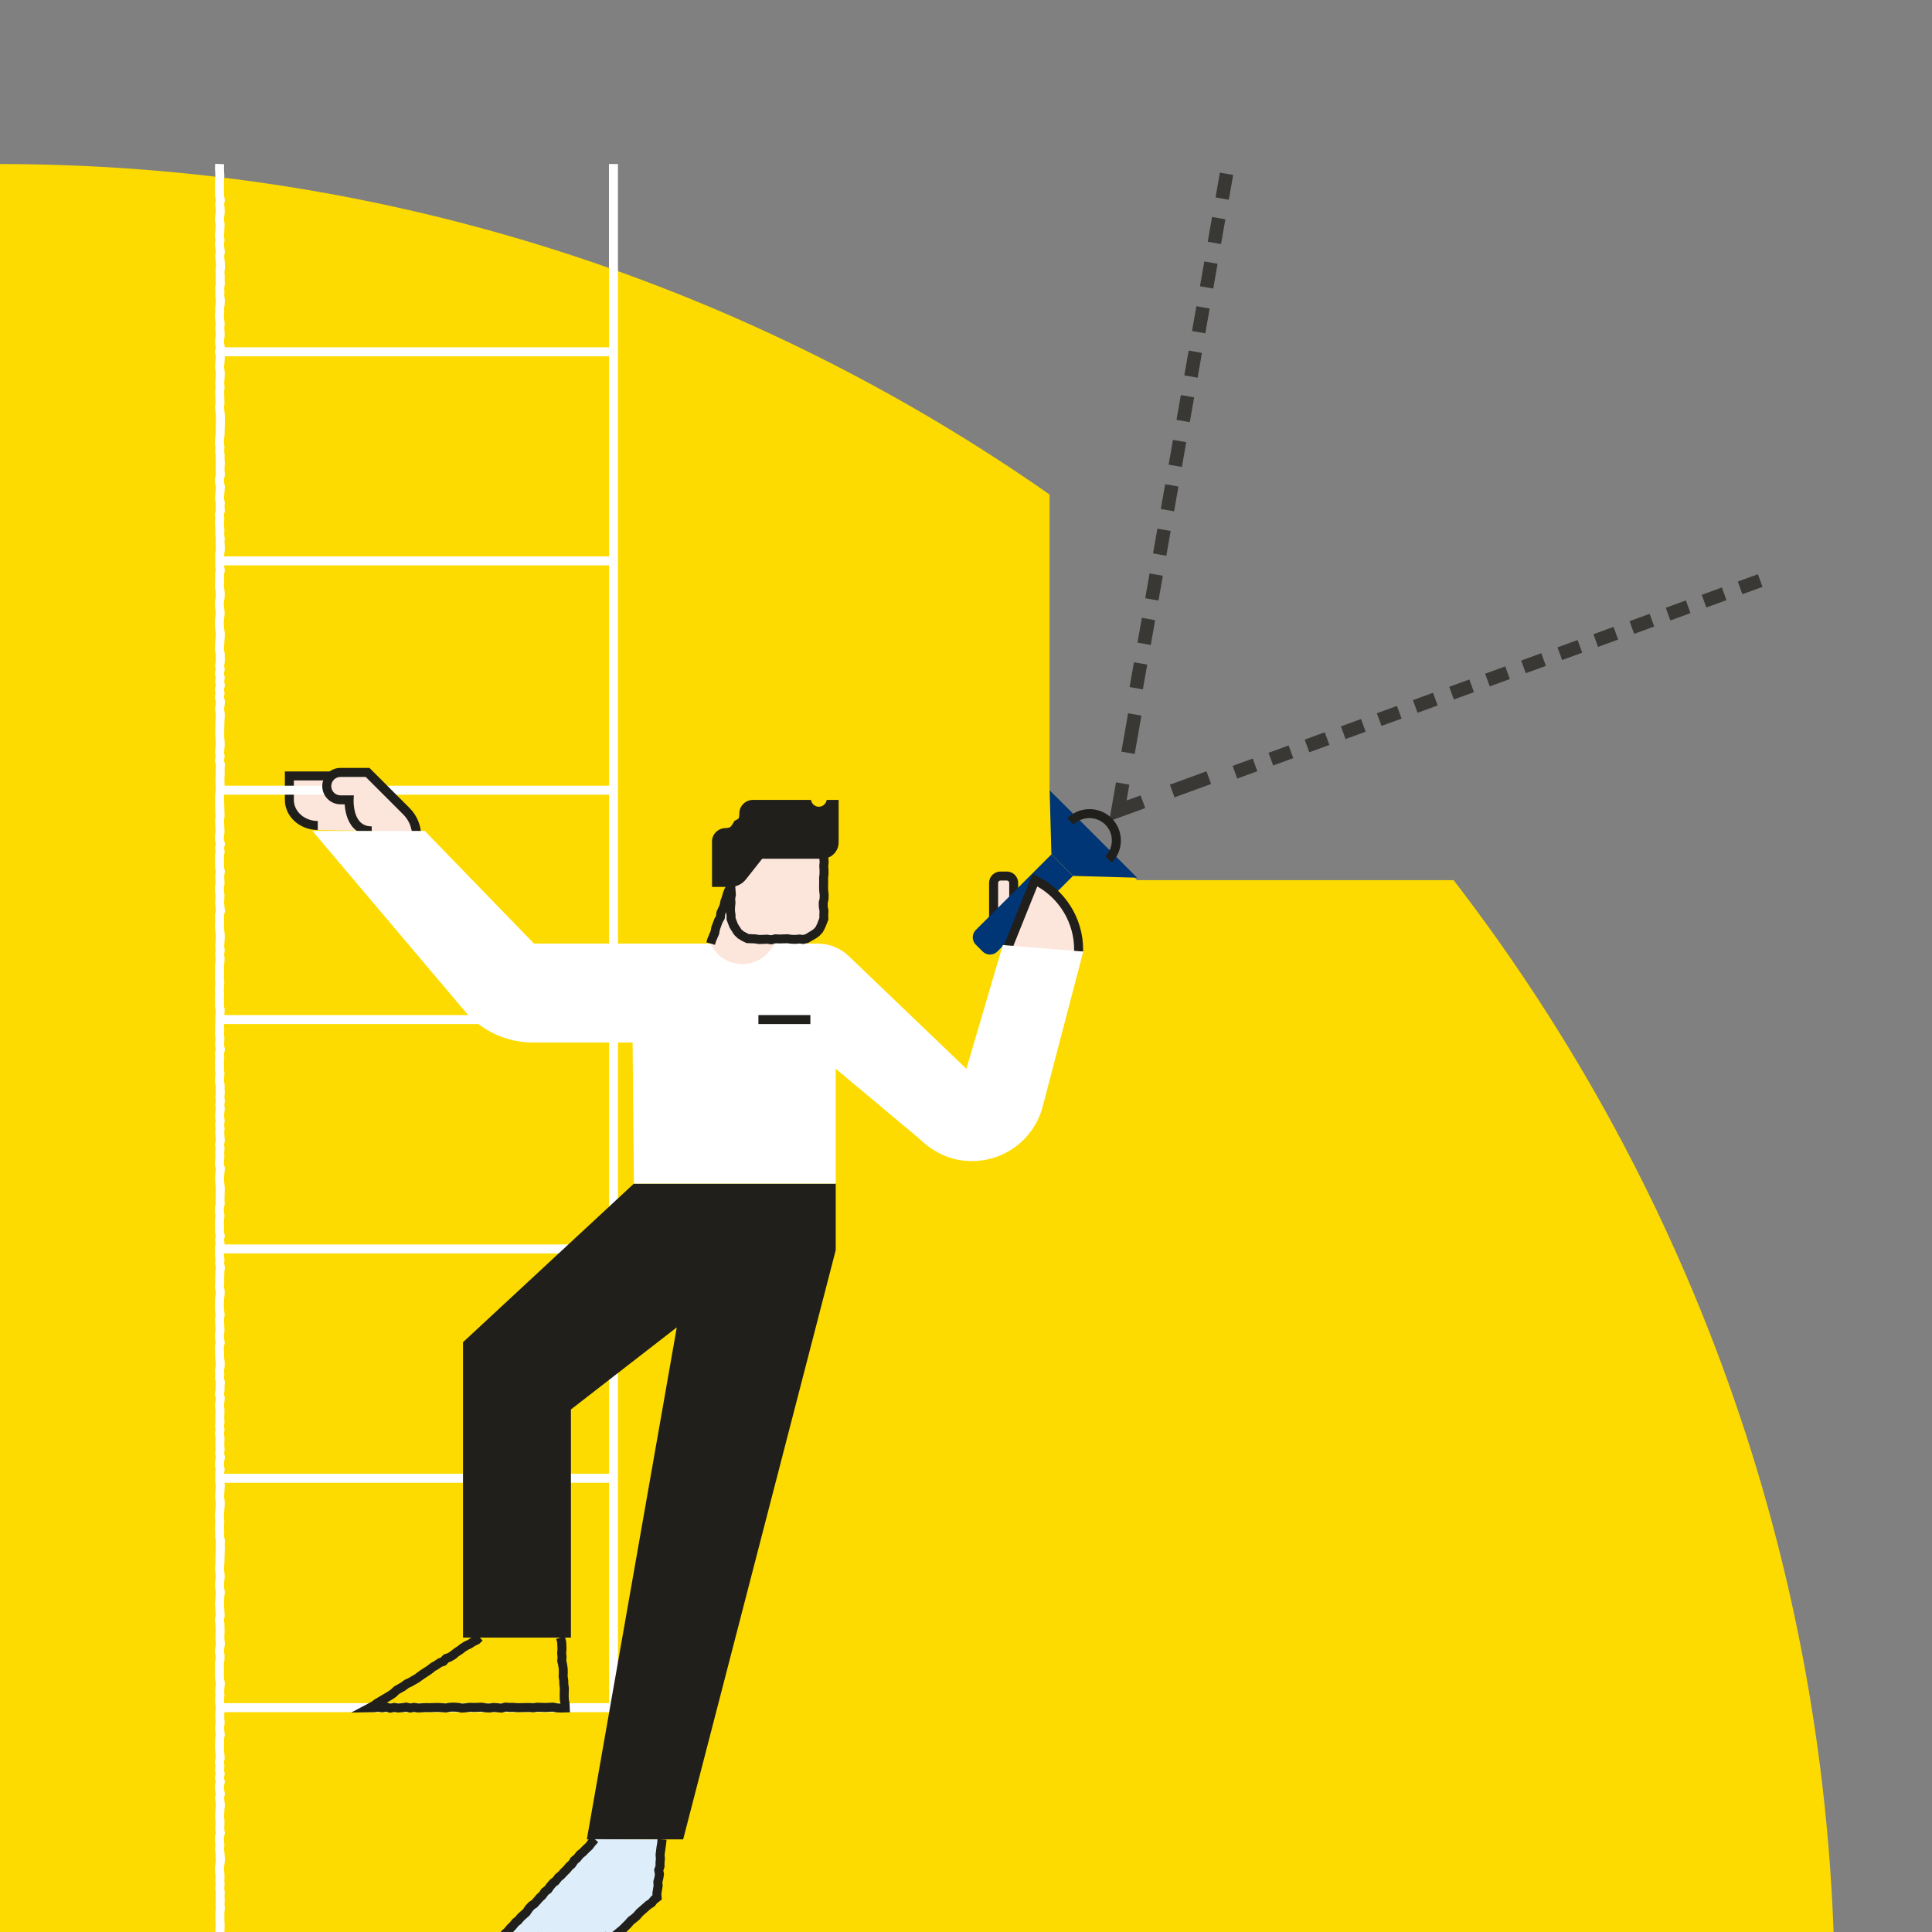
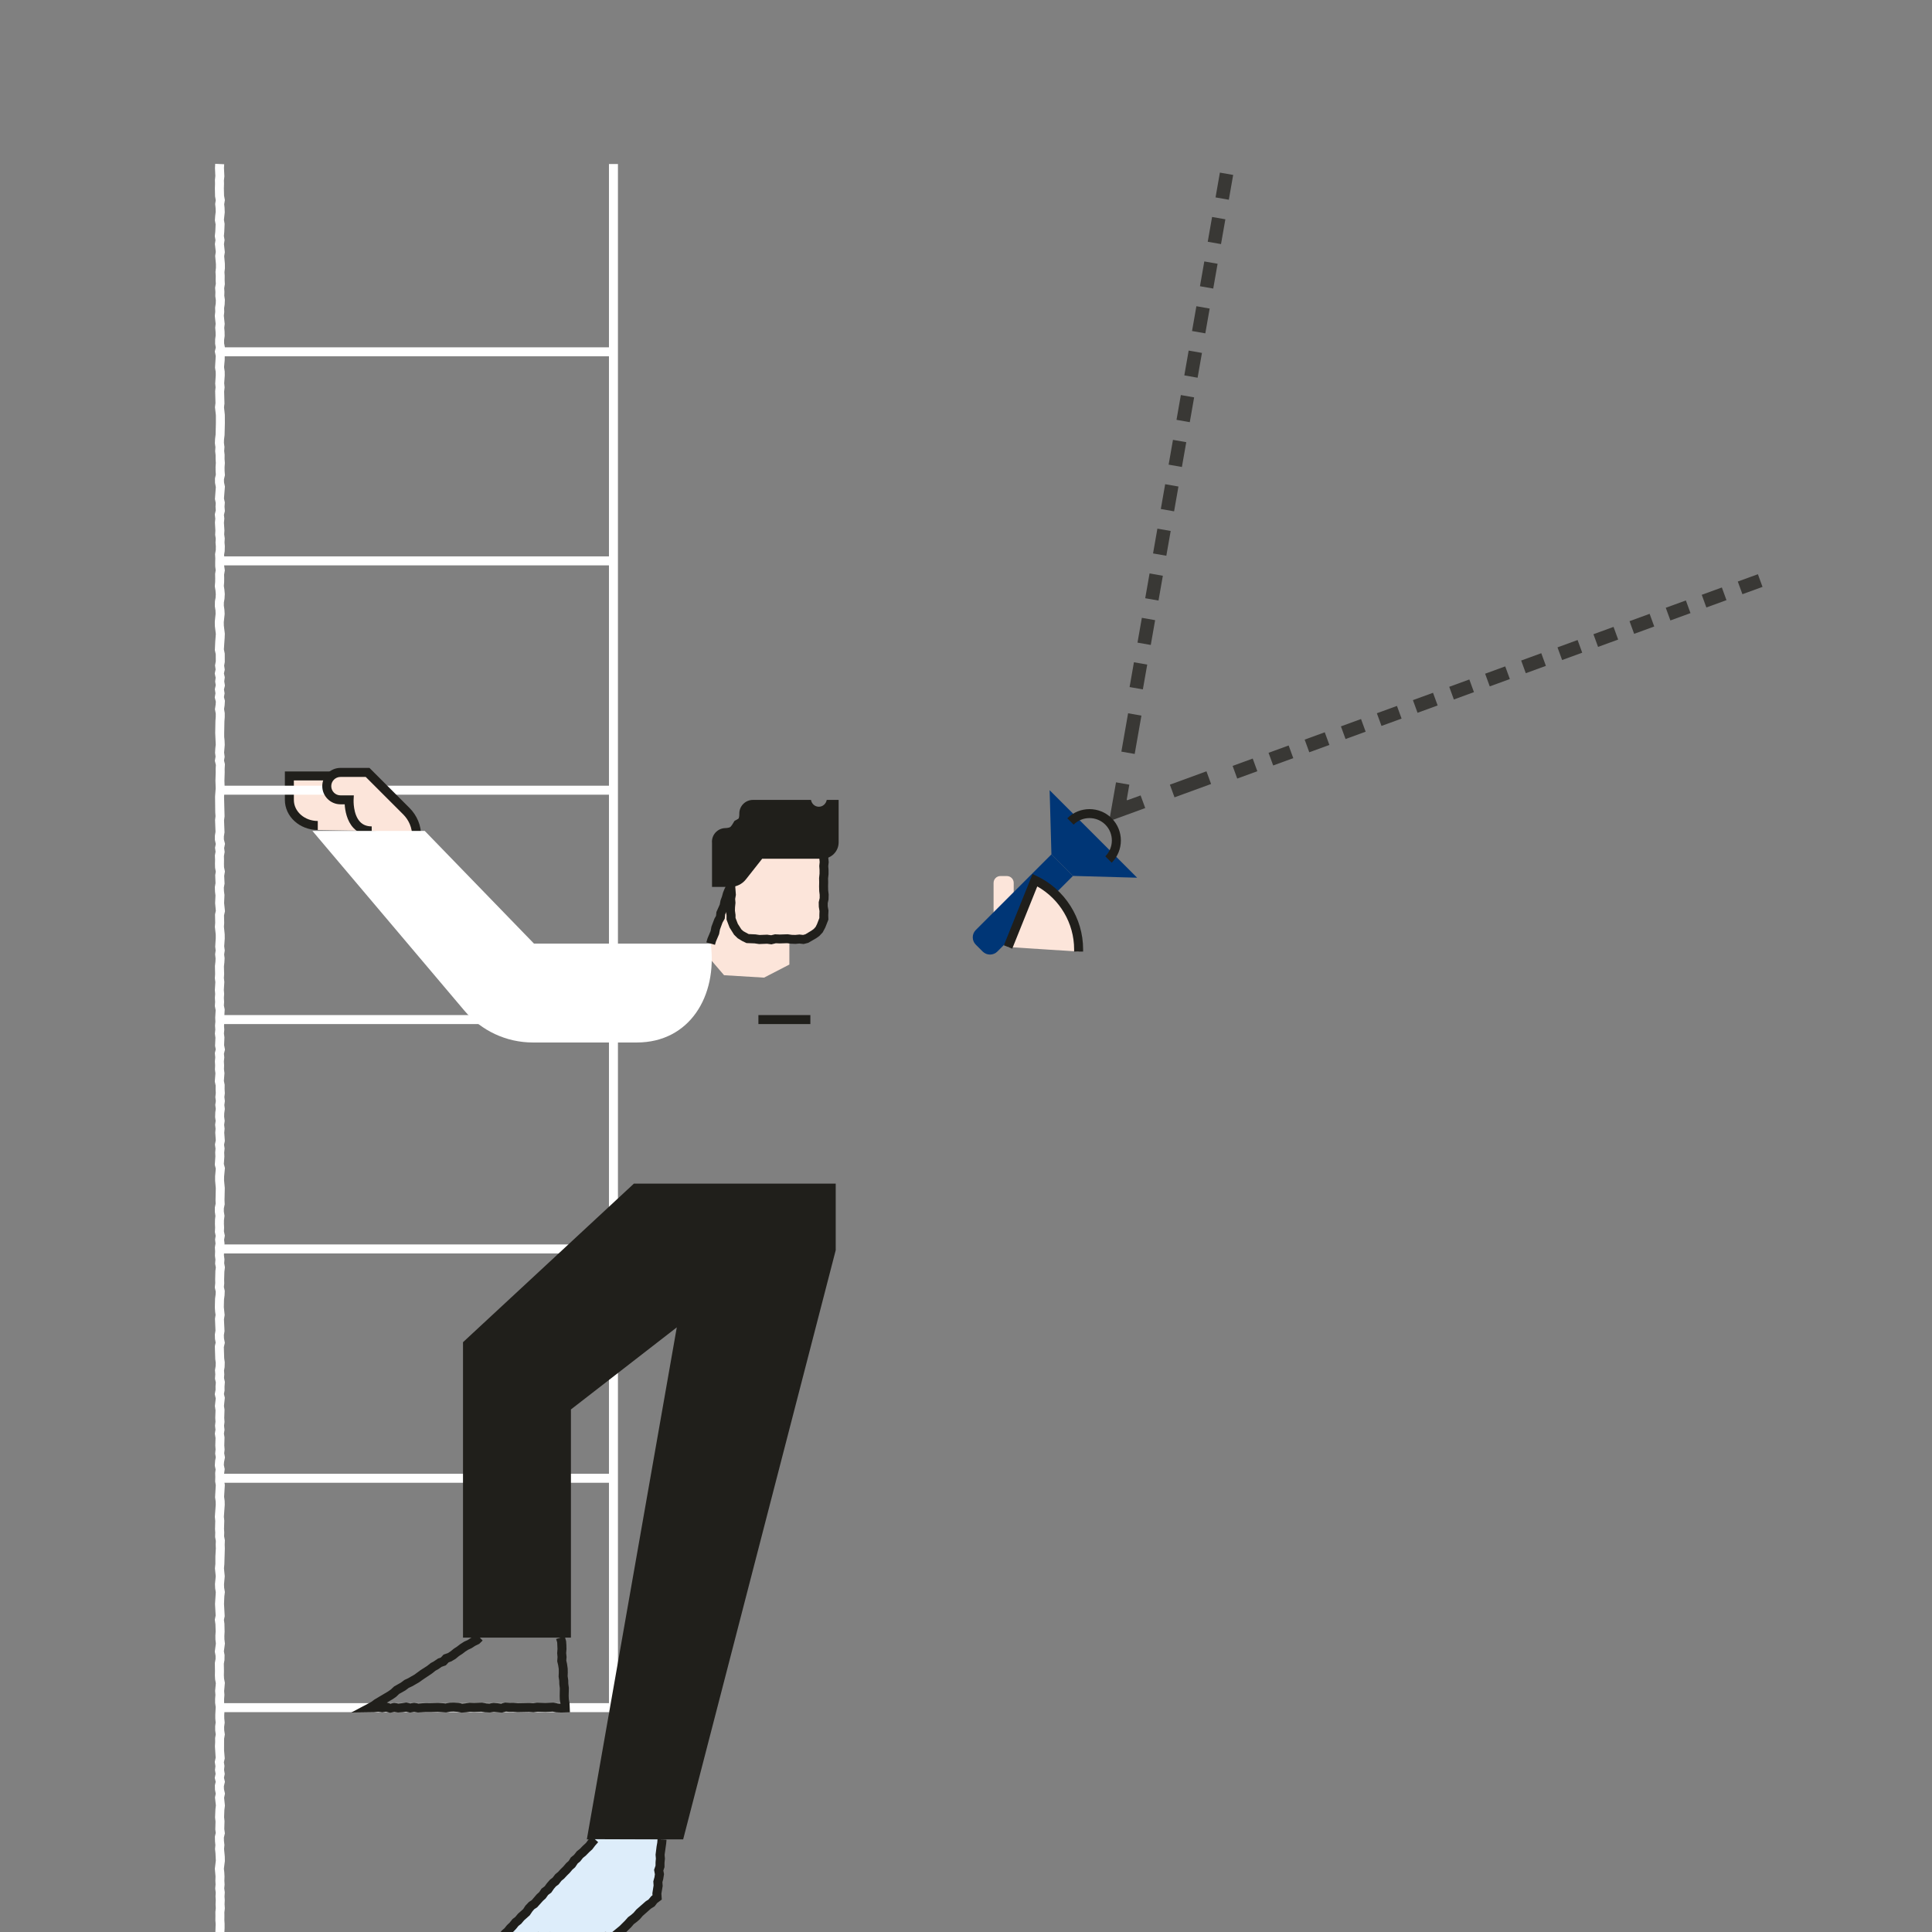
<svg xmlns="http://www.w3.org/2000/svg" width="196" height="196" viewBox="0 0 196 196" fill="none">
  <rect x="0" y="0" width="196" height="196" fill="#808080" stroke="none" />
  <g clip-path="url(#clip0_333_12317)">
-     <path d="M147.465 89.294H115.358L106.479 80.169V50.169C76.274 29.043 39.516 16.64 -0.143 16.64V211.634H186.143V202.925C186.143 160.147 171.71 120.74 147.469 89.294H147.465Z" fill="#FDDB00" />
    <path d="M101.495 88.874H102.147C102.53 88.874 102.84 89.185 102.84 89.568V94.255H100.798V89.568C100.798 89.185 101.108 88.874 101.491 88.874H101.495Z" fill="#FCE5DA" />
-     <path d="M103.296 94.711H100.342V89.568C100.342 88.934 100.857 88.418 101.491 88.418H102.143C102.777 88.418 103.292 88.934 103.292 89.568V94.711H103.296ZM101.254 93.799H102.384V89.568C102.384 89.435 102.275 89.331 102.147 89.331H101.495C101.363 89.331 101.258 89.44 101.258 89.568V93.799H101.254Z" fill="#201F1B" />
    <path d="M106.665 86.675L108.851 88.862L101.18 96.533C100.767 96.945 100.1 96.942 99.69 96.533L98.994 95.836C98.581 95.423 98.584 94.756 98.994 94.346L106.665 86.675Z" fill="#003676" />
    <path d="M102.261 96.075L104.988 89.294C107.697 90.58 109.421 93.311 109.421 96.307V96.535" fill="#FCE5DA" />
    <path d="M109.881 96.535H108.969V96.307C108.969 93.662 107.514 91.209 105.23 89.928L102.69 96.243L101.842 95.901L104.751 88.669L105.189 88.879C108.039 90.233 109.881 93.147 109.881 96.307V96.535Z" fill="#201F1B" />
    <path d="M33.702 80.881L31.672 83.694L32.238 84.201L36.515 84.273L35.69 79.928L33.702 80.881Z" fill="#FCE5DA" />
    <path d="M73.871 90.484C73.707 90.73 71.677 96.864 71.677 96.864L73.456 98.934L77.514 99.18L80.081 97.853V93.298L73.871 90.48V90.484Z" fill="#FCE5DA" />
    <path d="M83.789 93.138L82.421 94.898L78.941 95.309L75.836 95.167L74.345 93.758L74.281 84.191H83.789V93.138Z" fill="#FCE5DA" />
    <path d="M22.73 212.542L21.832 212.373L21.891 212.067L21.796 211.657L21.891 211.228L21.8 210.485L21.818 209.956L21.896 209.6L21.905 209.295L21.823 208.862L21.814 208.46L21.823 208.041L21.869 207.599L21.873 207.243L21.814 206.431L21.873 206.039L21.832 205.661L21.891 204.443L21.828 203.641L21.855 203.235L21.8 202.423L21.878 201.598L21.841 200.804L21.901 200.421L21.85 200.047L21.86 199.609L21.896 199.176V198.811L21.864 198.451L21.787 198L21.878 197.589L21.823 197.22L21.86 196.801L21.837 196.436L21.878 195.195L21.85 194.826L21.855 194.388L21.85 193.973L21.891 193.581L21.869 193.194L21.887 192.77L21.864 192.386L21.887 192.003L21.832 191.598L21.869 191.173L21.85 190.804L21.864 190.366L21.796 189.577L21.896 188.752L21.86 188.009L21.814 187.58L21.85 187.179L21.814 186.819L21.8 186.322L21.887 185.948L21.841 185.597L21.864 184.785L21.818 184.388L21.855 183.545L21.901 183.157L21.809 182.35L21.887 181.967L21.809 181.575L21.8 181.119L21.882 180.763L21.787 180.366L21.873 179.951L21.809 179.573L21.855 179.172L21.787 178.743L21.878 178.323L21.805 177.17L21.828 176.732L21.823 176.317L21.887 175.952L21.832 175.56L21.828 175.127L21.878 174.748L21.841 174.352V173.95L21.882 173.175L21.823 172.751V172.35L21.855 171.949L21.823 171.543L21.896 170.772L21.823 170.371L21.8 169.969L21.809 169.532L21.796 168.706L21.869 168.301V167.981L21.791 167.553L21.901 166.736L21.855 166.34L21.85 165.938L21.878 165.505L21.855 164.771L21.791 164.315L21.878 163.9L21.814 162.724L21.891 161.529L21.828 161.137L21.809 160.699L21.887 159.915L21.805 159.112L21.85 158.661V158.305V157.899L21.896 157.083L21.882 156.709L21.896 156.326L21.823 155.925L21.837 155.473L21.814 155.113L21.837 154.297L21.796 153.877L21.887 152.646L21.878 152.313L21.818 151.894L21.891 150.681L21.828 150.293L21.841 149.851L21.828 149.44L21.873 149.076L21.791 148.688L21.828 148.164L21.891 147.849L21.828 147.47L21.869 147.042L21.841 146.654L21.864 145.879L21.796 145.446L21.86 145.035L21.814 144.643L21.86 144.228L21.837 143.841L21.864 143.07L21.8 142.641L21.887 141.871L21.787 141.447L21.869 140.991L21.864 140.63L21.896 140.261L21.809 139.86L21.841 139.427L21.809 139.003L21.878 138.583L21.887 138.25L21.837 137.881L21.796 136.567L21.878 136.207L21.809 135.829L21.796 135.386L21.86 134.985L21.809 133.777L21.869 133.398L21.823 133.061L21.796 132.632L21.818 131.738L21.873 131.333L21.887 131.036L21.791 130.621L21.837 130.17L21.828 129.8L21.85 128.925L21.896 128.592L21.823 128.2L21.855 127.789L21.805 127.393L21.823 126.95L21.8 126.54L21.864 126.152L21.818 125.751L21.878 125.373L21.8 124.994L21.823 124.534L21.805 124.173L21.814 123.695L21.855 123.357L21.796 122.947V122.5L21.878 122.108L21.864 121.766L21.891 120.548L21.823 119.768V119.326L21.891 118.565L21.791 118.172L21.85 117.315L21.832 116.909L21.864 116.531L21.805 116.107L21.891 115.683L21.837 114.912L21.869 114.515L21.823 114.105L21.878 113.708L21.823 113.33L21.841 112.842L21.891 112.5L21.837 112.099L21.896 111.697L21.846 111.296L21.891 110.881L21.873 110.516L21.878 110.133L21.791 109.718L21.855 108.888L21.805 108.501L21.823 108.081L21.8 107.666L21.837 107.274L21.796 106.836L21.887 106.453L21.818 106.102L21.855 105.277L21.8 104.866L21.841 104.447L21.814 104.046L21.85 103.64L21.832 103.243L21.878 102.477L21.796 102.071L21.823 101.638L21.8 101.232L21.828 100.84L21.796 100.439L21.846 99.641L21.796 99.239L21.823 98.82L21.805 97.999L21.855 97.566L21.869 97.237L21.823 96.813L21.878 96.417L21.832 96.038L21.887 95.181V94.821L21.8 94.032L21.832 93.612L21.814 92.769L21.896 92.395L21.823 91.624L21.86 90.844L21.814 90.475L21.796 89.987L21.864 89.595L21.832 88.788L21.891 88.428L21.818 88.026L21.809 87.625L21.818 87.21L21.8 86.786L21.869 86.407L21.814 86.002L21.891 85.623L21.8 85.213V84.775L21.864 84.383L21.818 83.188L21.864 82.796L21.837 82.436L21.818 80.803L21.882 79.973L21.855 79.198L21.882 78.364L21.878 77.976L21.901 77.611L21.796 77.183L21.869 76.754L21.818 76.376L21.841 75.933L21.887 75.541L21.832 74.351L21.855 73.142L21.887 72.709V72.385L21.805 71.952L21.878 71.469L21.896 71.182L21.787 70.758L21.86 70.334L21.796 69.918L21.887 69.517L21.828 69.139L21.878 68.751L21.787 68.332L21.873 67.912L21.814 67.515L21.891 67.082L21.887 66.371L21.796 65.956L21.837 65.08L21.896 64.319L21.796 63.498L21.791 63.069L21.873 62.271L21.86 61.925L21.796 61.51L21.805 60.999L21.873 60.621L21.891 60.279L21.86 59.905L21.791 59.481L21.828 59.025L21.832 58.655L21.823 58.222L21.882 57.848L21.832 57.456V57.055L21.841 56.635L21.818 56.216L21.891 55.801L21.896 55.431L21.864 55.044L21.887 54.652L21.828 54.25L21.85 53.831L21.805 53.005L21.841 52.623L21.791 52.185L21.891 51.77L21.864 51.405L21.887 51.031L21.805 50.625L21.896 49.417L21.814 48.988L21.809 48.532L21.896 48.145L21.873 47.807L21.869 47.374L21.896 46.968L21.873 46.599V46.184L21.828 45.769L21.855 45.367L21.8 44.971L21.818 44.529L21.873 44.086L21.901 42.923V42.13L21.809 41.314L21.86 40.885L21.828 39.681L21.869 39.294L21.832 38.906L21.887 38.067L21.882 37.72L21.814 37.305L21.887 36.12L21.791 35.664L21.891 35.258L21.823 34.87L21.828 34.41L21.878 34.041L21.869 33.666L21.832 33.247L21.878 32.846L21.791 32.048L21.837 31.624L21.823 31.204L21.887 30.789L21.896 30.452L21.841 30.046L21.855 29.626L21.823 29.193L21.896 28.783L21.878 28.427L21.887 27.994L21.86 27.584L21.905 27.169V26.785L21.828 25.965L21.891 25.554L21.8 24.761L21.86 24.36L21.791 23.963L21.841 23.498L21.873 22.764L21.8 22.353L21.832 21.897L21.882 21.496L21.873 21.127L21.828 20.698L21.887 20.31L21.818 19.918L21.8 19.088L21.814 18.664L21.805 18.254L21.846 17.848L21.809 17.055L21.832 16.617L22.744 16.662L22.721 17.045L22.762 17.889L22.717 18.295L22.726 18.669L22.712 19.102L22.73 19.845L22.812 20.297L22.744 20.721L22.781 21.067L22.799 21.546L22.717 22.303L22.785 22.704L22.749 23.566L22.712 23.936L22.781 24.351L22.721 24.765L22.808 25.586L22.744 25.992L22.812 26.749L22.817 27.214L22.771 27.606L22.794 27.971L22.79 28.413L22.808 28.837L22.744 29.239L22.767 29.613L22.753 30L22.812 30.402L22.79 30.903L22.735 31.263L22.749 31.651L22.708 32.034L22.794 32.859L22.749 33.261L22.781 33.621L22.79 34.086L22.735 34.496V34.825L22.822 35.281L22.726 35.682L22.799 36.074L22.794 36.53L22.73 37.255L22.794 37.679L22.799 38.103L22.744 38.879L22.785 39.298L22.739 39.718L22.771 40.94L22.726 41.318L22.808 42.08L22.812 42.928L22.781 44.15L22.726 44.601L22.717 44.925L22.771 45.34L22.744 45.751L22.785 46.138L22.781 46.571L22.812 46.968L22.781 47.406L22.785 47.775L22.817 48.213L22.721 48.628L22.726 48.933L22.817 49.358L22.721 50.571L22.808 50.967L22.776 51.4L22.812 51.843L22.717 52.239L22.758 52.613L22.717 53.033L22.767 53.822L22.744 54.209L22.799 54.615L22.776 55.03L22.808 55.404L22.794 55.919L22.735 56.275L22.753 56.626L22.744 57.059V57.42L22.808 57.862L22.735 58.291L22.744 58.651L22.739 59.066L22.708 59.449L22.762 59.795L22.803 60.265L22.776 60.748L22.712 61.118L22.708 61.446L22.767 61.861L22.79 62.299L22.703 63.115L22.708 63.462L22.808 64.287L22.79 64.725L22.712 65.874L22.799 66.312L22.803 67.16L22.739 67.529L22.799 67.939L22.717 68.323L22.803 68.71L22.749 69.125L22.817 69.549L22.721 69.951L22.785 70.338L22.717 70.716L22.817 71.095L22.785 71.574L22.73 71.93L22.799 72.344V72.746L22.767 73.183L22.744 74.36V74.752L22.781 75.112L22.799 75.573L22.735 76.344L22.79 76.772L22.726 77.151L22.817 77.525L22.79 77.994L22.794 78.368L22.767 79.203L22.794 80.001L22.73 80.822L22.781 82.814L22.73 83.225L22.776 84.442L22.712 84.848V85.158L22.826 85.605L22.739 86.034L22.79 86.426L22.717 86.85L22.726 87.201L22.721 87.625L22.726 87.972L22.817 88.409L22.744 88.852L22.781 89.645L22.708 90.051L22.721 90.407L22.771 90.794L22.735 91.615L22.822 92.445L22.726 92.869L22.744 93.653L22.717 94.009L22.794 94.784L22.799 95.222L22.744 96.002L22.799 96.426L22.739 96.827L22.785 97.206L22.762 97.643L22.717 98.045L22.739 98.834L22.712 99.216L22.758 99.618L22.708 100.425L22.739 100.831L22.712 101.241L22.735 101.638L22.712 102.007L22.794 102.409L22.749 103.252L22.767 103.663L22.726 104.059L22.753 104.461L22.717 104.848L22.767 105.24L22.735 106.029L22.822 106.481L22.717 106.905L22.753 107.274L22.712 107.684L22.735 108.072L22.721 108.46L22.771 108.875L22.712 109.654L22.79 110.047L22.785 110.493L22.808 110.908L22.762 111.296L22.812 111.702L22.758 112.103L22.808 112.504L22.749 112.942L22.739 113.28L22.794 113.708L22.739 114.114L22.785 114.506L22.749 114.912L22.808 115.751L22.73 116.13L22.785 116.508L22.744 116.932L22.762 117.333L22.708 118.081L22.817 118.492L22.735 119.372L22.73 119.737L22.803 120.525L22.776 121.747L22.794 122.181L22.708 122.596V122.91L22.776 123.343L22.721 123.786L22.717 124.16L22.735 124.538L22.717 124.921L22.808 125.35L22.735 125.774L22.781 126.175L22.717 126.595L22.73 126.95L22.717 127.352L22.771 127.762L22.744 128.154L22.817 128.569L22.762 129.016L22.739 129.805L22.749 130.206L22.712 130.567L22.799 130.954L22.781 131.415L22.726 131.834L22.708 132.614L22.79 133.412L22.721 133.841L22.776 135.04L22.712 135.441L22.721 135.765L22.808 136.225L22.708 136.668L22.744 137.794L22.799 138.195L22.785 138.697L22.726 139.048L22.753 139.427L22.726 139.796L22.812 140.197L22.776 140.667L22.781 141.073L22.717 141.419L22.808 141.798L22.721 142.632L22.776 143.006L22.749 143.841L22.776 144.256L22.73 144.643L22.776 145.054L22.717 145.441L22.776 145.815L22.753 146.645L22.785 147.06L22.744 147.434L22.822 147.858L22.73 148.314L22.708 148.624L22.794 149.039L22.739 149.481L22.753 149.846L22.744 150.234L22.808 150.649L22.735 151.848L22.79 152.258L22.799 152.66L22.712 153.877L22.753 154.269L22.726 155.095L22.749 155.464L22.735 155.856L22.812 156.258L22.794 156.709L22.808 157.087L22.758 158.706L22.721 159.103L22.799 159.91L22.726 160.731L22.739 161.073L22.812 161.511L22.758 161.953L22.726 162.724L22.794 163.959L22.717 164.342L22.767 164.716L22.785 165.528L22.762 165.961L22.767 166.308L22.817 166.741L22.712 167.525L22.781 167.899L22.771 168.419L22.708 168.779L22.721 169.536L22.712 169.956L22.73 170.289L22.812 170.722L22.739 171.556L22.767 171.949L22.735 172.382V172.715L22.799 173.125L22.749 173.987L22.753 174.329L22.794 174.757L22.739 175.182L22.744 175.519L22.808 175.961L22.735 176.395L22.73 177.544L22.799 178.396L22.712 178.775L22.771 179.149L22.73 179.545L22.799 179.97L22.721 180.353L22.817 180.763L22.712 181.21L22.721 181.506L22.822 181.962L22.735 182.382L22.817 183.175L22.762 183.622L22.735 184.352L22.776 184.753L22.753 185.546L22.812 185.993L22.712 186.422L22.721 186.764L22.767 187.17L22.73 187.571L22.803 188.342L22.812 188.802L22.712 189.582L22.753 189.933L22.776 190.357L22.762 190.795L22.785 191.196L22.749 191.575L22.803 191.971L22.776 192.391L22.799 192.765L22.781 193.184L22.808 193.604L22.762 194.014L22.767 194.388L22.762 194.803L22.785 195.168V195.606L22.744 196.417L22.776 196.81L22.744 197.197L22.803 197.626L22.717 198.023L22.767 198.337L22.808 198.775V199.222L22.762 199.997L22.822 200.426L22.758 200.845L22.79 201.616L22.762 202.058L22.717 202.441L22.767 203.239L22.739 203.636L22.808 204.434L22.744 205.624L22.794 206.053L22.73 206.459L22.785 207.229L22.781 207.653L22.735 208.1L22.726 208.46L22.735 208.802L22.817 209.213L22.799 209.751L22.721 210.107L22.712 210.426L22.767 210.786L22.812 211.283L22.73 211.652L22.822 212.049L22.73 212.542Z" fill="white" />
    <path d="M62.69 16.64H61.778V212.455H62.69V16.64Z" fill="white" />
    <path d="M32.238 83.745C30.647 83.745 29.356 82.582 29.356 81.15V78.719H36.748" fill="#FCE5DA" />
    <path d="M32.238 84.2C30.396 84.2 28.9 82.832 28.9 81.15V78.263H36.748V79.175H29.812V81.15C29.812 82.331 30.902 83.288 32.238 83.288V84.2Z" fill="#201F1B" />
    <path d="M62.234 172.783H22.306V173.695H62.234V172.783Z" fill="white" />
    <path d="M62.234 149.513H22.306V150.425H62.234V149.513Z" fill="white" />
    <path d="M62.234 126.248H22.306V127.16H62.234V126.248Z" fill="white" />
    <path d="M62.234 102.979H22.306V103.891H62.234V102.979Z" fill="white" />
    <path d="M62.234 79.709H22.306V80.621H62.234V79.709Z" fill="white" />
    <path d="M62.234 56.444H22.306V57.356H62.234V56.444Z" fill="white" />
    <path d="M62.234 35.235H22.306V36.147H62.234V35.235Z" fill="white" />
    <path d="M84.783 126.832L69.306 186.604H59.534L68.659 134.661L57.92 142.988V166.134H46.971V136.166L64.308 120.078H84.783V126.832Z" fill="#201F1B" />
    <path d="M37.71 84.296C35.243 84.296 35.416 81.145 35.416 81.145H34.541C33.77 81.145 33.15 80.52 33.15 79.754C33.15 78.984 33.775 78.364 34.541 78.364H37.295L41.226 82.294C41.896 82.965 42.27 83.872 42.27 84.821" fill="#FCE5DA" />
    <path d="M42.726 84.821H41.814C41.814 83.986 41.49 83.206 40.902 82.618L37.103 78.82H34.541C34.026 78.82 33.606 79.239 33.606 79.754C33.606 80.27 34.026 80.689 34.541 80.689H35.895L35.872 81.168C35.872 81.168 35.809 82.618 36.529 83.375C36.825 83.685 37.213 83.836 37.71 83.836V84.748C36.953 84.748 36.333 84.497 35.863 84C35.179 83.279 35.006 82.212 34.969 81.597H34.541C33.524 81.597 32.694 80.767 32.694 79.75C32.694 78.733 33.524 77.903 34.541 77.903H37.482L41.545 81.966C42.306 82.728 42.726 83.74 42.726 84.816V84.821Z" fill="#201F1B" />
    <path d="M54.172 95.728L43.091 84.296H31.695L47.122 102.541C48.85 104.584 51.385 105.76 54.062 105.76H64.6C69.963 105.76 72.795 101.045 72.106 95.728H54.176H54.172Z" fill="white" />
-     <path d="M101.737 95.87L98.039 108.428L86.101 96.991C85.257 96.18 84.131 95.728 82.959 95.728H78.65L78.066 96.467C76.429 98.537 73.182 98.136 72.101 95.728H64.085L64.308 120.079H84.783V108.423L93.228 115.491C94.327 116.581 95.709 117.384 97.232 117.666C101.144 118.382 104.797 115.965 105.777 112.276L109.895 96.535L101.737 95.874V95.87Z" fill="white" />
    <path d="M78.28 95.806L77.824 95.742L77.008 95.774L76.552 95.705L75.727 95.674L75.284 95.459L74.838 95.186L74.473 94.83L74.012 94.096L73.707 93.293V92.855L73.638 92.436L73.652 91.984L73.693 91.583L73.656 91.154L73.729 90.744L73.67 89.942L73.707 89.531L73.67 89.103L73.739 88.683L73.716 88.291L73.739 87.921L73.638 87.52V87.05L73.67 86.608L73.725 86.17L73.734 85.801L73.702 84.98L73.811 84.424L74.035 83.977L74.263 83.694L74.514 83.279L74.924 83.051L75.293 82.755L75.722 82.554L76.616 82.45L77.086 82.509L77.391 82.518L77.824 82.422L78.271 82.49L78.631 82.477L79.037 82.431L79.525 82.445L79.89 82.495L80.255 82.477H80.688L81.103 82.459L81.614 82.504L81.988 82.614L82.434 82.787L82.849 83.015L83.237 83.339L83.761 84.073L83.948 84.556L84.008 84.999L83.967 85.436V85.751L84.067 86.207L84.076 86.649L84.03 87.046L84.072 87.456L84.026 87.871L84.053 88.241V88.692L84.008 89.112L84.017 89.495L84.008 89.928L84.017 90.32L84.067 90.749L84.053 91.259L83.971 91.62V91.943L84.049 92.377L84.026 92.842L84.04 93.293L83.725 94.096L83.46 94.593L83.128 94.948L82.813 95.176L81.992 95.651L81.527 95.769L81.098 95.719L80.711 95.756L80.227 95.737L79.858 95.687L79.092 95.71L78.709 95.692L78.285 95.797L78.28 95.806ZM77.874 94.83L78.235 94.88L78.622 94.784L79.097 94.807L79.913 94.78L80.328 94.839L80.679 94.848L81.108 94.807L81.468 94.848L81.705 94.784L82.311 94.419L82.558 94.242L82.745 94.032L82.89 93.74L83.123 93.134V92.833L83.137 92.431L83.068 91.998L83.059 91.528L83.155 91.109V90.776L83.109 90.393L83.096 89.937L83.105 89.504L83.096 89.08L83.141 88.637V88.263L83.114 87.853L83.155 87.452L83.114 87.037L83.164 86.608L83.155 86.275L83.059 85.81V85.4L83.091 85.021L83.055 84.743L82.945 84.479L82.553 83.945L82.32 83.763L82.038 83.612L81.7 83.485L81.408 83.403L81.094 83.38L80.711 83.398H80.278L79.849 83.416L79.425 83.357L79.078 83.348L78.704 83.389L78.221 83.412L77.856 83.352L77.478 83.434L77.013 83.416L76.63 83.371L75.968 83.453L75.74 83.558L75.417 83.822L75.175 83.959L75.002 84.242L74.792 84.506L74.673 84.757L74.628 85.04L74.655 85.796L74.646 86.243L74.564 87.092V87.415L74.669 87.839L74.637 88.295L74.66 88.729L74.596 89.134L74.628 89.531L74.591 89.946L74.655 90.785L74.582 91.196L74.614 91.592L74.568 92.044L74.559 92.381L74.619 92.819V93.124L74.851 93.722L75.211 94.283L75.421 94.474L75.95 94.761L76.648 94.793L77.054 94.853L77.874 94.821V94.83Z" fill="#201F1B" />
    <path d="M83.871 81.15C83.802 81.537 83.479 81.843 83.073 81.843C82.667 81.843 82.339 81.542 82.275 81.15H76.388C75.622 81.15 75.002 81.77 75.002 82.536V82.623C75.002 83.398 74.363 83.995 73.588 84.009C72.781 84.023 72.156 84.72 72.234 85.527V89.978H74.094C74.71 89.978 75.289 89.695 75.668 89.216L77.323 87.119H83.415C84.336 87.119 85.079 86.376 85.079 85.454V81.15H83.876H83.871Z" fill="#201F1B" />
    <path d="M72.535 95.851L71.659 95.6L71.773 95.208L72.092 94.447L72.174 94.009L72.484 93.188L72.64 92.915L72.681 92.518L73.018 91.766L73.1 91.337L73.242 90.954L73.351 90.552L73.52 90.133L73.716 89.768L74.518 90.201L74.336 90.539L74.208 90.867L74.108 91.232L73.971 91.61L73.875 92.085L73.57 92.76L73.524 93.197L73.296 93.603L73.041 94.292L72.95 94.77L72.635 95.505L72.535 95.851Z" fill="#201F1B" />
    <path d="M108.851 88.861L106.666 86.677L106.484 80.165L115.362 89.043L108.851 88.861Z" fill="#003676" />
    <path d="M39.566 173.759L39.156 173.649L38.782 173.713L38.367 173.654L37.97 173.7L35.635 173.736L37.66 172.66L37.993 172.414L39.37 171.597L39.63 171.415L39.985 171.087L40.665 170.704L41.039 170.425L41.404 170.257L42.042 169.892L42.662 169.436L43.332 169.007L43.693 168.72L44.016 168.542L44.441 168.255L44.719 168.159L44.997 167.858L45.444 167.703L45.708 167.53L46.046 167.256L46.379 167.037L46.666 166.814L47.094 166.54L47.432 166.39L47.788 166.157L48.084 166.011L48.572 165.537L48.928 165.738L48.695 166.153L48.964 166.431L48.617 166.768L48.212 166.964L47.838 167.206L47.5 167.361L47.195 167.557L46.907 167.781L46.561 168.004L46.228 168.282L45.795 168.542L45.517 168.642L45.229 168.948L44.801 169.098L44.486 169.322L44.172 169.495L43.852 169.755L42.881 170.407L42.512 170.672L41.823 171.068L41.467 171.233L41.125 171.492L40.496 171.844L40.186 172.14L39.858 172.368L39.247 172.728L39.607 172.824L39.976 172.76L40.41 172.815L40.774 172.792L41.217 172.719L41.622 172.81L42.01 172.751L42.439 172.815L43.196 172.778L43.633 172.783L44.431 172.76L45.216 172.81L45.631 172.742L46.032 172.728L46.533 172.76L46.88 172.824L47.227 172.801L47.642 172.746L48.084 172.765L48.9 172.733L49.32 172.806L49.653 172.819L50.063 172.76L50.852 172.824L51.244 172.724L51.718 172.756L52.088 172.751L52.535 172.788L53.697 172.765L54.09 172.792L54.482 172.737L55.325 172.765L56.146 172.728L56.566 172.81L56.862 172.824L56.794 172.464L56.78 172.067L56.794 171.274L56.743 170.872L56.734 170.508L56.67 170.097L56.689 169.659L56.684 169.317L56.629 168.953L56.529 168.533L56.561 168.109L56.525 167.717L56.556 167.279L56.525 166.613L56.42 166.271L57.295 166.007L57.432 166.495L57.459 166.887L57.468 167.311L57.437 167.703L57.477 168.1L57.45 168.465L57.523 168.784L57.592 169.272L57.601 169.668L57.587 170.047L57.646 170.453L57.655 170.822L57.71 171.233L57.692 172.049L57.706 172.391L57.783 172.819L57.819 173.713L56.926 173.736L56.424 173.713L56.078 173.645L55.33 173.677L54.532 173.654L54.117 173.709L53.67 173.677L52.493 173.7L52.051 173.663L51.691 173.668L51.331 173.64L50.92 173.745L50.099 173.677L49.698 173.731L49.197 173.709L48.836 173.649L48.084 173.677L47.683 173.658L47.318 173.709L46.825 173.745L46.392 173.663L46.018 173.64L45.69 173.649L45.261 173.727L44.409 173.672L43.647 173.695L43.214 173.69L42.393 173.731L42.015 173.677L41.59 173.741L41.189 173.649L40.87 173.7L40.377 173.731L39.999 173.681L39.566 173.759Z" fill="#201F1B" />
    <path d="M67.163 186.609L67.131 187.001L67.063 187.389L67.004 187.776L66.962 188.164L66.999 188.561L66.958 188.953V189.345L66.826 189.733L66.899 190.134L66.844 190.521L66.739 190.909L66.766 191.306L66.693 191.693L66.643 192.09L66.666 192.491L66.342 192.733L66.101 193.052L65.759 193.267L65.462 193.531L65.152 193.786L64.86 194.055L64.609 194.366L64.308 194.63L63.985 194.867L63.725 195.173L63.438 195.446L63.159 195.738L62.845 195.984L62.535 196.24L62.229 196.5L61.832 196.527L61.431 196.449L61.03 196.527L60.629 196.5L60.223 196.532L59.822 196.554L59.42 196.559L59.019 196.509L58.618 196.463L58.212 196.532L57.81 196.477L57.409 196.459L57.008 196.481L56.602 196.472L56.201 196.55L55.8 196.459L55.398 196.518L54.997 196.563L54.596 196.454L54.19 196.532L53.789 196.454H53.383L52.981 196.472L52.58 196.513L52.174 196.454L51.769 196.559L51.363 196.49L50.98 196.5L51.203 196.199L51.509 195.943L51.75 195.629L52.038 195.36L52.279 195.045L52.598 194.803L52.84 194.493L53.146 194.238L53.433 193.969L53.647 193.631L53.907 193.34L54.245 193.121L54.505 192.824L54.755 192.519L55.052 192.254L55.275 191.921L55.594 191.684L55.822 191.351L56.078 191.05L56.397 190.809L56.63 190.48L56.94 190.23L57.204 189.938L57.491 189.66L57.742 189.354L58.043 189.094L58.257 188.748L58.568 188.492L58.809 188.169L59.151 187.89L59.457 187.571L59.785 187.275L60.045 186.915L60.341 186.586" fill="#DDEDFA" />
    <path d="M51.791 197.024L51.331 196.946L50.049 196.974L50.911 195.848L51.176 195.624L51.44 195.296L51.7 195.054L52.001 194.68L52.275 194.475L52.548 194.147L53.077 193.677L53.305 193.326L53.656 192.956L53.944 192.77L54.45 192.181L54.705 191.953L54.938 191.602L55.261 191.36L55.476 191.06L55.804 190.686L56.064 190.49L56.342 190.129L56.625 189.901L56.867 189.632L57.154 189.35L57.441 189.012L57.692 188.793L57.906 188.442L58.234 188.173L58.517 187.813L58.841 187.553L59.128 187.256L59.443 186.969L59.68 186.645L59.999 186.281L60.683 186.887L60.387 187.22L60.09 187.612L59.762 187.909L59.438 188.241L59.137 188.488L58.855 188.843L58.604 189.049L58.344 189.436L58.07 189.673L57.806 189.988L57.523 190.266L57.227 190.585L56.962 190.8L56.675 191.169L56.392 191.383L56.182 191.63L55.927 192.003L55.608 192.241L55.357 192.592L55.088 192.833L54.491 193.499L54.203 193.686L54.012 193.905L53.743 194.306L53.173 194.812L52.872 195.168L52.603 195.373L52.348 195.692L52.024 196.021L52.147 195.989L52.589 196.053L52.936 196.016L53.83 195.998L54.19 196.071L54.609 195.989L55.033 196.098L55.818 195.993L56.21 196.08L56.566 196.012L57.017 196.025L57.405 196.003L57.833 196.021L58.203 196.071L58.604 195.998L59.443 196.103L60.2 196.076L60.624 196.039L61.002 196.066L61.431 195.984L61.86 196.071L62.051 196.057L62.854 195.396L63.392 194.863L63.716 194.498L64.035 194.261L64.276 194.051L64.555 193.723L65.517 192.879L65.786 192.71L66.073 192.364L66.196 192.272L66.183 192.072L66.306 191.278L66.278 190.863L66.397 190.43L66.438 190.143L66.356 189.696L66.502 189.272L66.506 188.907L66.538 188.556L66.506 188.159L66.611 187.316L66.68 186.919L66.707 186.568L67.619 186.645L67.582 187.038L67.423 188.168L67.455 188.565L67.414 188.976V189.422L67.295 189.764L67.364 190.125L67.282 190.64L67.2 190.95L67.227 191.333L67.099 192.104L67.136 192.71L66.666 193.061L66.411 193.394L66.032 193.631L65.198 194.37L64.906 194.712L64.605 194.972L64.299 195.2L64.039 195.506L63.438 196.098L62.411 196.946L61.805 196.988L61.431 196.915L61.057 196.988L60.629 196.956L59.844 197.006L59.397 197.015L58.627 196.924L58.221 196.992L57.751 196.928L57.414 196.915L57.035 196.937L56.643 196.928L56.192 197.015L55.786 196.919L54.96 197.024L54.577 196.924L54.19 196.997L53.743 196.91H53.383L52.571 196.969L52.202 196.919L51.791 197.024Z" fill="#201F1B" />
    <path d="M82.211 102.979H76.94V103.891H82.211V102.979Z" fill="#201F1B" />
    <path d="M122.176 26.523L121.735 29.038L123.082 29.274L123.524 26.759L122.176 26.523Z" fill="#393835" />
    <path d="M122.965 22.011L122.524 24.526L123.871 24.762L124.312 22.247L122.965 22.011Z" fill="#393835" />
    <path d="M123.757 17.511L123.316 20.026L124.663 20.263L125.104 17.747L123.757 17.511Z" fill="#393835" />
    <path d="M119.796 40.078L119.355 42.593L120.702 42.83L121.144 40.314L119.796 40.078Z" fill="#393835" />
    <path d="M120.589 35.567L120.148 38.082L121.496 38.319L121.937 35.803L120.589 35.567Z" fill="#393835" />
    <path d="M121.373 31.067L120.931 33.582L122.279 33.818L122.72 31.303L121.373 31.067Z" fill="#393835" />
    <path d="M117.417 53.63L116.976 56.145L118.323 56.381L118.765 53.866L117.417 53.63Z" fill="#393835" />
    <path d="M118.205 49.122L117.764 51.638L119.111 51.874L119.552 49.359L118.205 49.122Z" fill="#393835" />
    <path d="M118.997 44.623L118.556 47.138L119.903 47.374L120.345 44.859L118.997 44.623Z" fill="#393835" />
    <path d="M115.037 67.186L114.596 69.701L115.943 69.938L116.385 67.422L115.037 67.186Z" fill="#393835" />
    <path d="M115.84 62.679L115.398 65.194L116.746 65.43L117.187 62.915L115.84 62.679Z" fill="#393835" />
    <path d="M116.623 58.174L116.181 60.69L117.529 60.926L117.97 58.411L116.623 58.174Z" fill="#393835" />
    <path d="M134.396 74.289L132.357 75.033L132.826 76.318L134.865 75.574L134.396 74.289Z" fill="#393835" />
    <path d="M130.733 75.628L128.694 76.372L129.163 77.657L131.202 76.913L130.733 75.628Z" fill="#393835" />
    <path d="M127.087 76.956L125.048 77.7L125.517 78.985L127.556 78.241L127.087 76.956Z" fill="#393835" />
    <path d="M145.379 70.283L143.34 71.027L143.809 72.312L145.848 71.568L145.379 70.283Z" fill="#393835" />
    <path d="M141.721 71.615L139.682 72.359L140.151 73.645L142.19 72.9L141.721 71.615Z" fill="#393835" />
    <path d="M138.075 72.945L136.036 73.689L136.505 74.974L138.544 74.23L138.075 72.945Z" fill="#393835" />
    <path d="M156.361 66.267L154.322 67.011L154.791 68.296L156.83 67.552L156.361 66.267Z" fill="#393835" />
    <path d="M152.704 67.604L150.665 68.348L151.134 69.633L153.173 68.889L152.704 67.604Z" fill="#393835" />
    <path d="M149.063 68.932L147.024 69.676L147.493 70.962L149.532 70.217L149.063 68.932Z" fill="#393835" />
    <path d="M167.353 62.273L165.314 63.017L165.783 64.302L167.822 63.558L167.353 62.273Z" fill="#393835" />
    <path d="M163.692 63.597L161.653 64.342L162.122 65.627L164.161 64.883L163.692 63.597Z" fill="#393835" />
    <path d="M160.046 64.93L158.007 65.674L158.476 66.959L160.515 66.215L160.046 64.93Z" fill="#393835" />
    <path d="M178.337 58.253L176.298 58.997L176.767 60.282L178.806 59.538L178.337 58.253Z" fill="#393835" />
    <path d="M174.68 59.599L172.641 60.343L173.11 61.628L175.149 60.884L174.68 59.599Z" fill="#393835" />
    <path d="M171.03 60.914L168.991 61.659L169.46 62.944L171.499 62.2L171.03 60.914Z" fill="#393835" />
    <path d="M114.444 72.361L113.762 76.251L115.114 76.488L115.796 72.599L114.444 72.361Z" fill="#393835" />
    <path fill-rule="evenodd" clip-rule="evenodd" d="M112.535 83.257L113.219 79.367L114.569 79.604L114.3 81.159L114.354 81.173L114.382 81.177H114.386H114.391L114.4 81.173L114.423 81.163L114.61 81.095L114.979 80.963L115.713 80.694L116.183 81.975L114.327 82.655L113.401 82.992L112.936 83.161L112.704 83.247L112.649 83.266L112.635 83.27L112.631 83.275H112.626H112.622L112.603 83.27L112.535 83.257Z" fill="#393835" />
    <path d="M122.394 78.25L118.684 79.604L119.153 80.889L122.863 79.535L122.394 78.25Z" fill="#393835" />
    <path d="M112.777 87.516L112.134 86.873C113.018 85.983 113.018 84.542 112.134 83.658C111.245 82.773 109.804 82.773 108.919 83.658L108.276 83.015C109.516 81.775 111.541 81.775 112.781 83.015C114.022 84.255 114.022 86.28 112.781 87.52L112.777 87.516Z" fill="#201F1B" />
  </g>
  <defs>
    <clipPath id="clip0_333_12317">
      <rect width="196" height="196" fill="white" />
    </clipPath>
  </defs>
</svg>